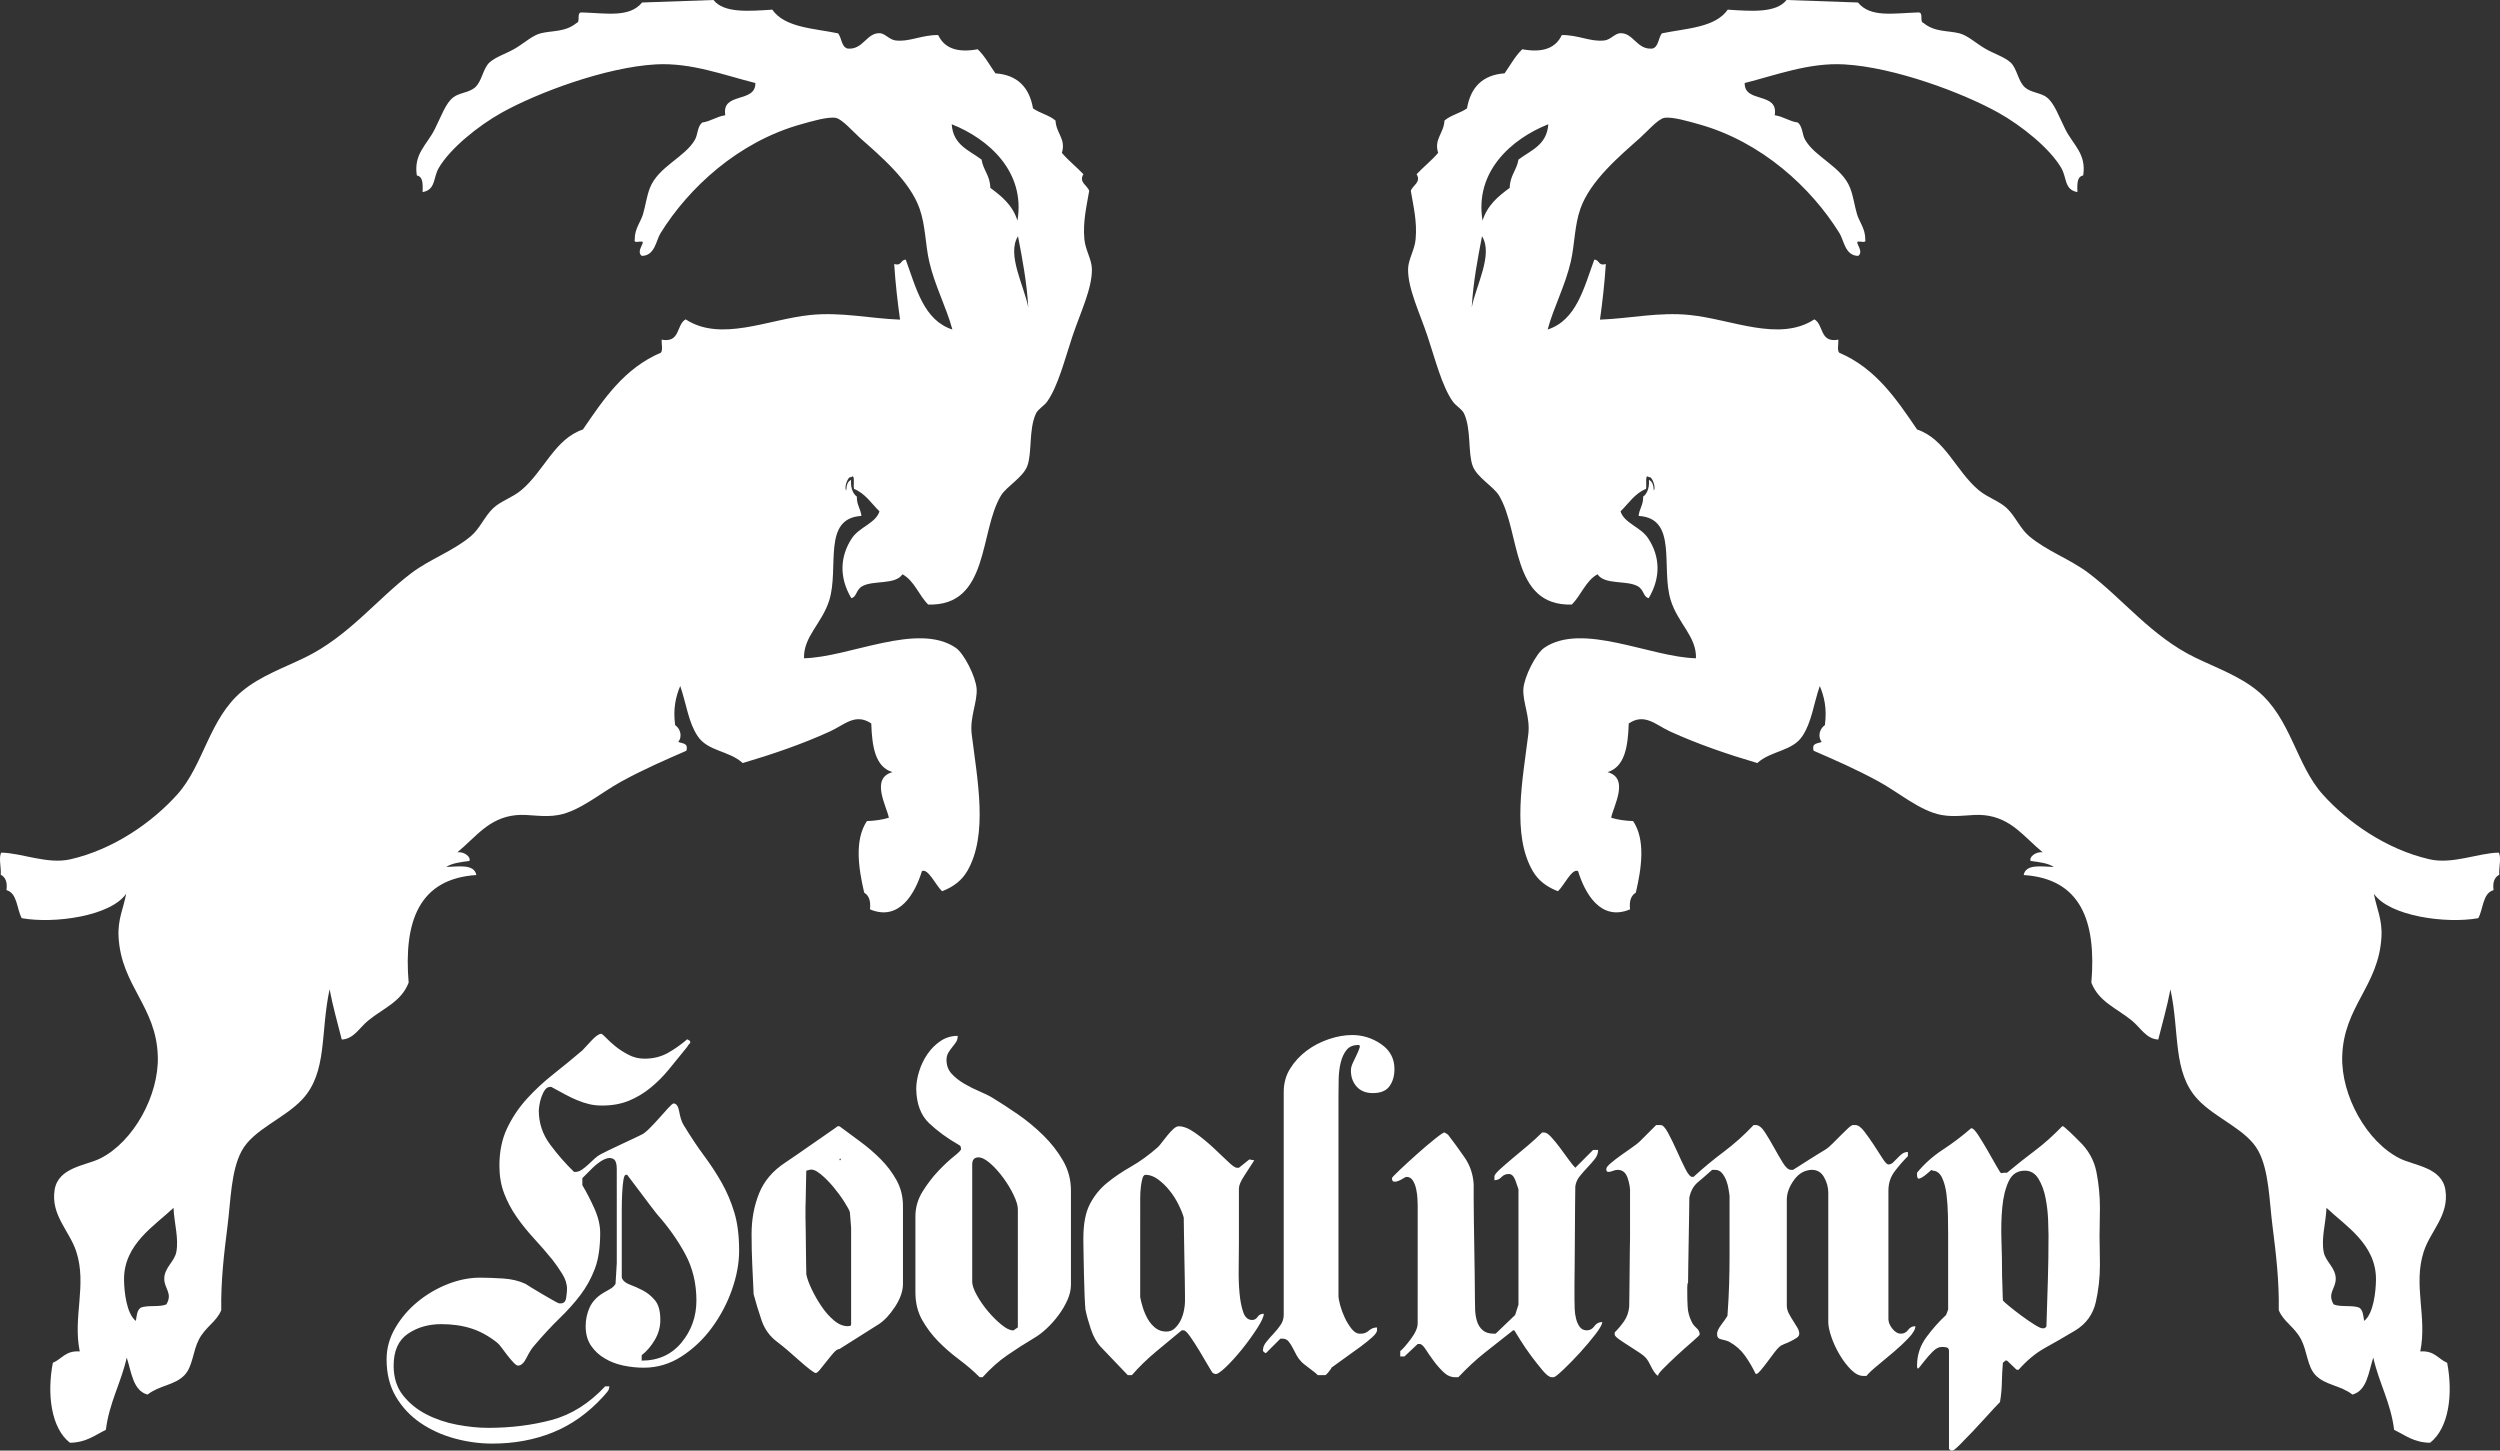
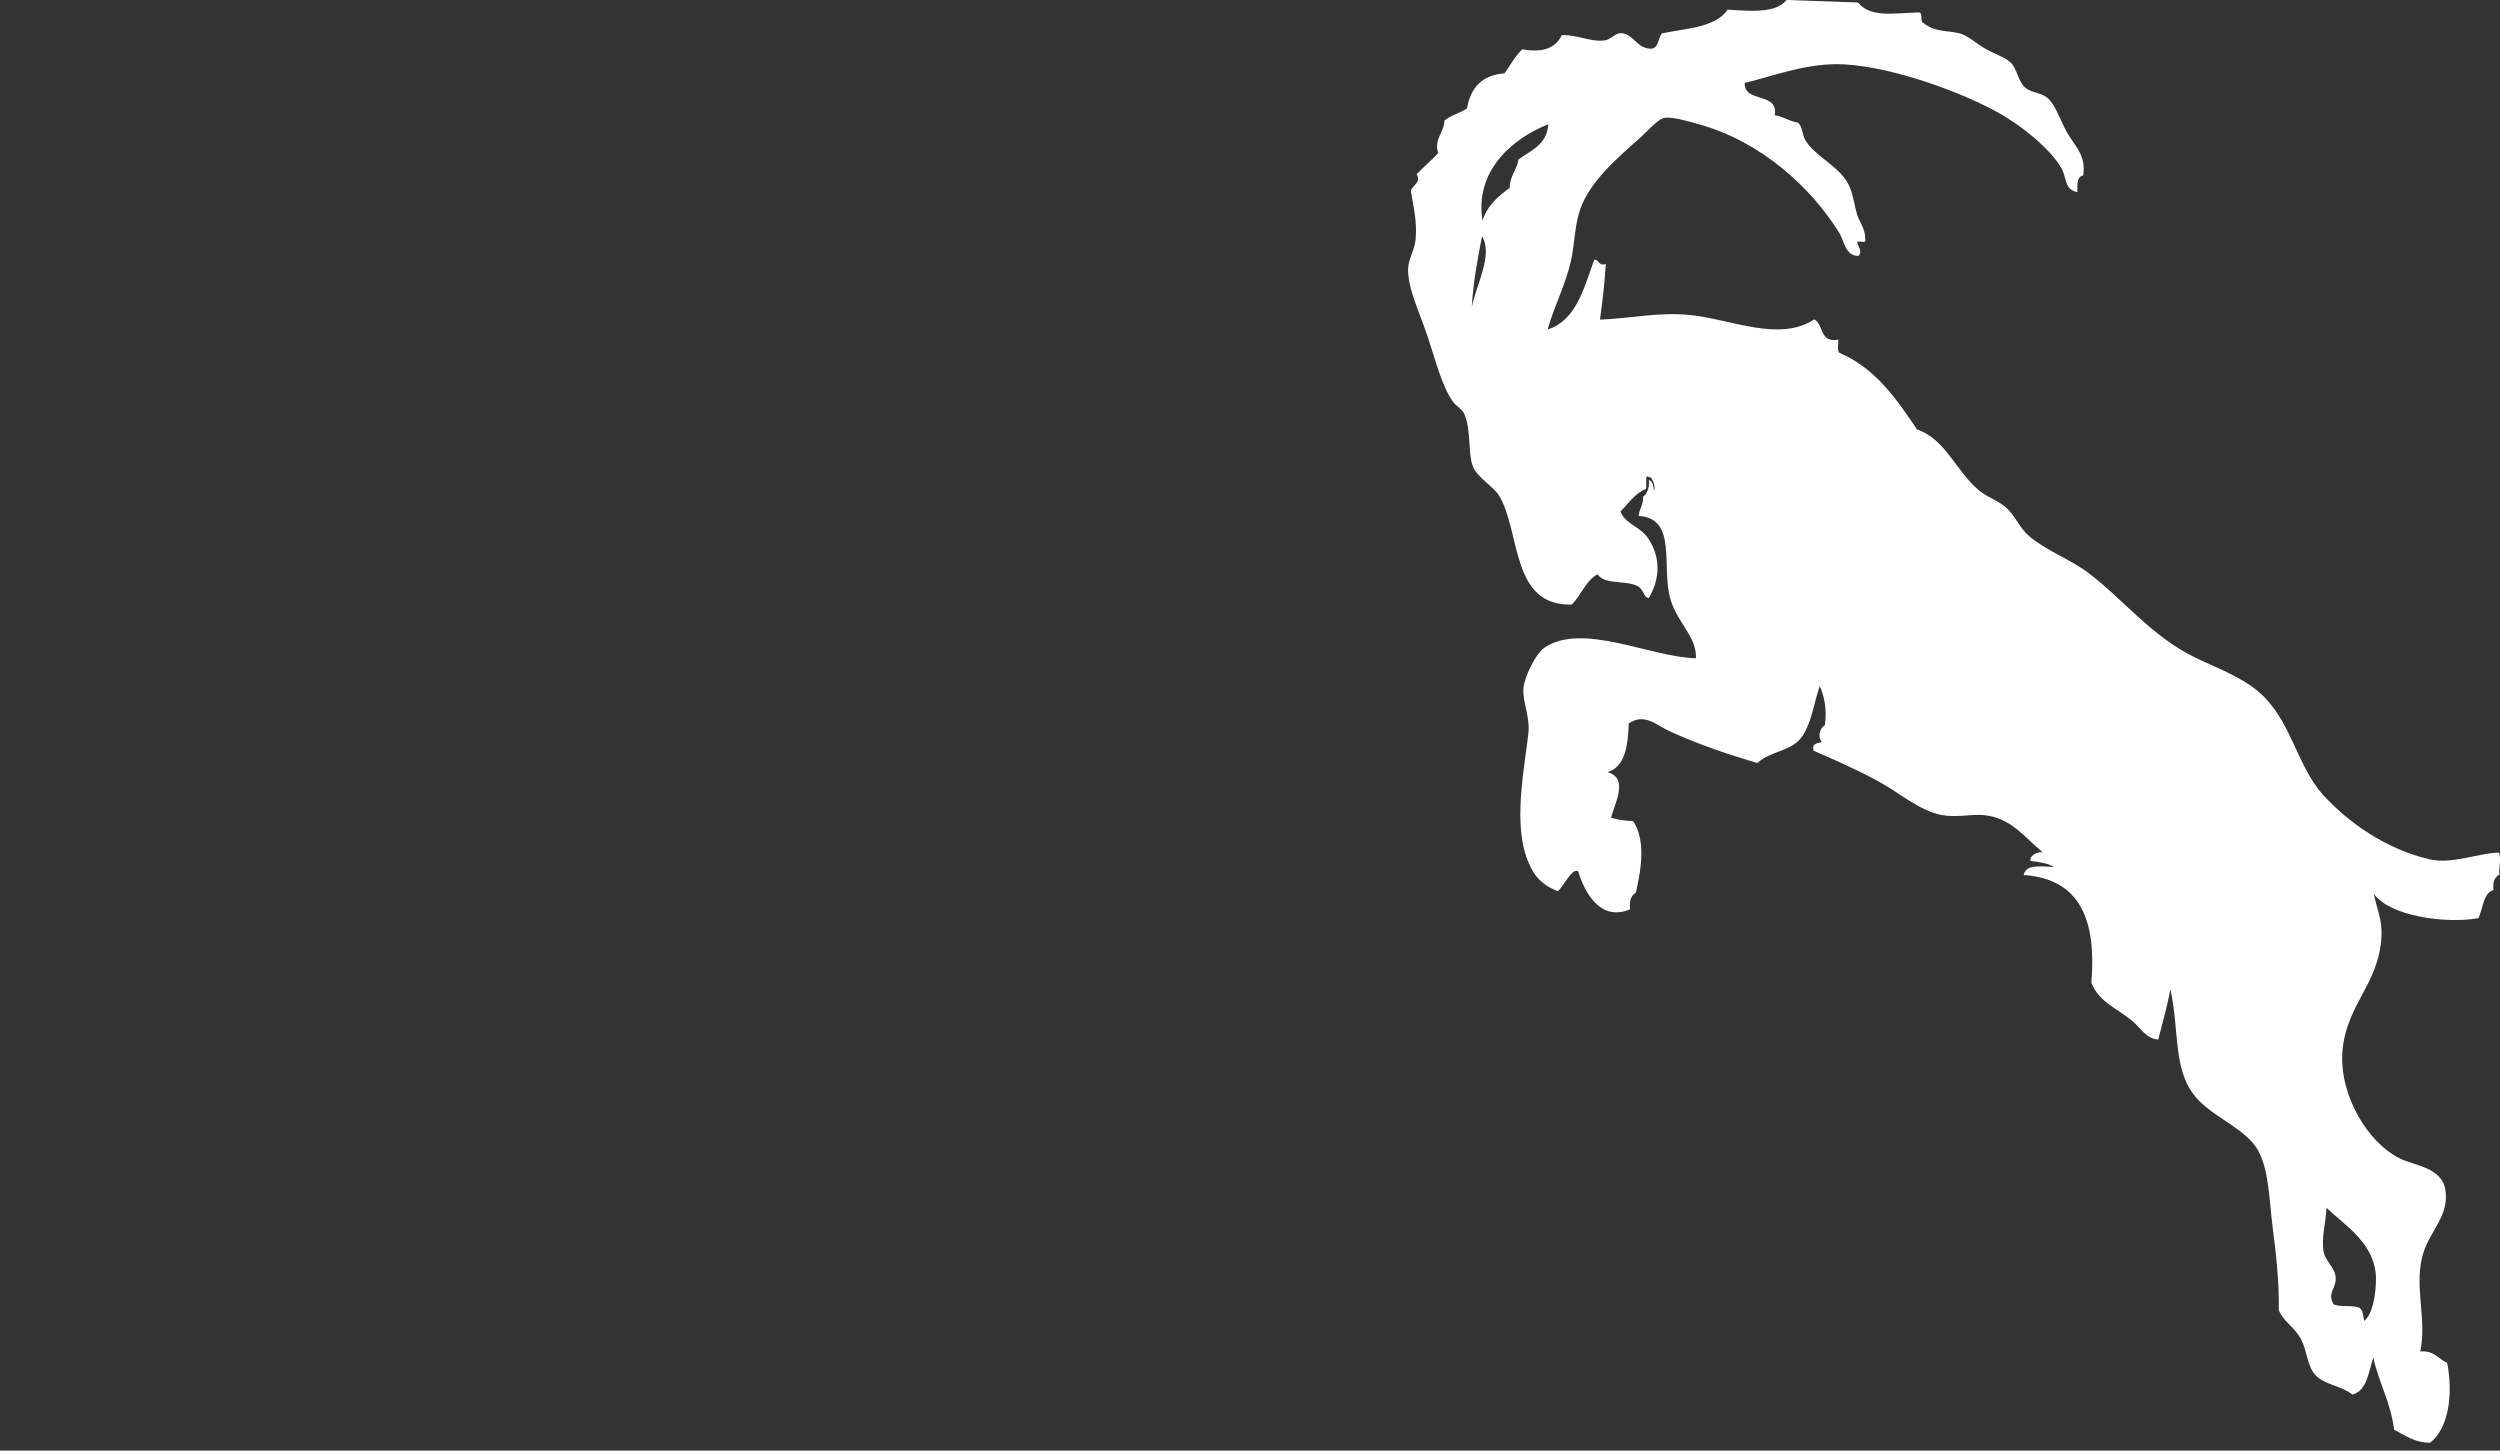
<svg xmlns="http://www.w3.org/2000/svg" id="Ebene_1" width="604.896" height="350.989" viewBox="0 0 604.896 350.989">
  <rect x="0" y="0" width="604.896" height="350.989" fill="#333333" stroke="none" />
-   <path d="M486.173,316.066c.902.739,1.871,1.493,2.906,2.257,1.042.772,2.06,1.474,3.062,2.109,1.011.639,1.671.957,2.011.957l.502-.006c.337-.197.497-.363.497-.5.138-4.149.255-7.912.353-11.293.104-3.379.152-6.974.152-10.787.003-.734-.033-1.958-.098-3.662-.067-1.704-.266-3.446-.606-5.222-.334-1.771-.902-3.319-1.704-4.663-.8-1.335-1.907-2.006-3.307-2.006-1.808,0-3.119.849-3.919,2.557-.8,1.703-1.322,3.82-1.555,6.327-.236,2.504-.3,5.2-.199,8.077.101,2.88.149,5.518.149,7.928v.697c0,.206.019.589.047,1.156.034.572.056,1.159.053,1.76.003.602.015,1.186.048,1.756.034.564.051.956.051,1.154.137.199.651.668,1.557,1.404M467.661,327.006c-.739.735-1.393,1.473-1.962,2.206-.568.738-1.017,1.303-1.356,1.71-.329.395-.5.235-.5-.506,0-2.54.752-4.831,2.26-6.875,1.504-2.035,3.096-3.828,4.767-5.364l.499-1.311.003-18.063c0-1.401-.02-2.993-.053-4.762-.037-1.777-.149-3.466-.349-5.072-.202-1.607-.566-2.956-1.1-4.066-.541-1.099-1.305-1.653-2.31-1.653,0-.27-.185-.235-.554.101-.37.332-.791.684-1.254,1.056-.471.366-.904.617-1.308.748-.393.135-.601-.167-.601-.9v-.508c1.741-2.133,3.818-3.987,6.224-5.565,2.405-1.572,4.679-3.295,6.826-5.166l.196-.004c.332,0,.869.568,1.61,1.709.735,1.136,1.487,2.375,2.254,3.712.765,1.336,1.47,2.578,2.113,3.712.626,1.136,1.017,1.708,1.148,1.708.132,0,.25-.019.357-.049.1-.033.211-.053.348-.057l.699.004c2.408-2.002,4.668-3.795,6.776-5.368,2.109-1.573,4.298-3.529,6.574-5.872l.2.004c.07,0,.252.128.553.402.303.263.657.581,1.055.949.401.372.801.754,1.204,1.155.399.402.733.739,1.003,1.006,2.273,2.138,3.696,4.645,4.264,7.527.57,2.879.847,5.787.847,8.724,0,1.14-.01,2.28-.045,3.417-.033,1.135-.05,2.275-.05,3.411,0,1.005.017,2.09.05,3.261.035,1.176.045,2.395.045,3.66.003,3.081-.331,6.094-.996,9.037-.674,2.939-2.31,5.218-4.918,6.824-2.681,1.603-5.135,3.026-7.378,4.258-2.242,1.244-4.367,2.998-6.372,5.272l-.505.003-2.304-2.209h-.5c0,.135-.171.3-.505.502-.138,1.603-.219,3.209-.25,4.814-.03,1.609-.186,3.181-.452,4.719-.803.8-1.788,1.855-2.958,3.164-1.174,1.302-2.359,2.591-3.563,3.862-1.201,1.264-2.276,2.372-3.217,3.313-.932.931-1.536,1.403-1.802,1.403h-.297c-.34-.199-.503-.37-.503-.499v-23.586c0-.53-.225-.836-.656-.901-.436-.07-.787-.107-1.053-.101-.738,0-1.469.365-2.204,1.104M392.996,319.626c.666-.969,1.069-2.117,1.202-3.459,0-.605.014-1.709.047-3.306.036-1.614.054-3.315.054-5.123,0-1.809.011-3.514.05-5.122.033-1.606.053-2.704.053-3.31v-10.736c.065-.936-.115-2.091-.555-3.466-.437-1.371-1.252-2.054-2.455-2.054-.34.004-.706.086-1.108.245-.399.172-.771.259-1.105.254-.334.005-.501-.164-.504-.499v-.299c.003-.27.352-.703,1.054-1.309.707-.594,1.524-1.236,2.463-1.904.933-.667,1.842-1.306,2.708-1.909.869-.604,1.471-1.07,1.807-1.403l4.017-4.016h1.001c.535-.064,1.152.557,1.856,1.861.7,1.301,1.408,2.737,2.109,4.308.699,1.577,1.387,3.03,2.058,4.367.666,1.342,1.238,2.012,1.704,2.012h.301c2.34-2.144,4.781-4.172,7.324-6.074,2.546-1.906,4.957-4.064,7.225-6.474h.505c.736.004,1.472.572,2.207,1.708.736,1.14,1.474,2.372,2.209,3.711.736,1.341,1.46,2.577,2.158,3.713.697,1.139,1.354,1.708,1.952,1.708l.507.004c.332-.201.869-.537,1.604-1.009.735-.463,1.524-.967,2.357-1.506.837-.528,1.637-1.03,2.41-1.504.771-.463,1.321-.803,1.653-1.005.406-.261.921-.719,1.555-1.354.637-.634,1.288-1.287,1.959-1.958.67-.669,1.269-1.255,1.808-1.756.533-.496.935-.752,1.204-.752l.497.004c.673-.004,1.395.504,2.161,1.507.77,1,1.539,2.09,2.311,3.259.766,1.171,1.471,2.256,2.105,3.261.631,1.001,1.12,1.508,1.456,1.51.397-.002.767-.158,1.098-.454.337-.305.686-.654,1.062-1.056.367-.405.746-.754,1.15-1.059.401-.299.87-.447,1.404-.447l.002.999c-1.201,1.21-2.29,2.466-3.261,3.768-.968,1.306-1.455,2.825-1.455,4.565v31.11c0,.738.318,1.509.953,2.312.636.8,1.322,1.202,2.057,1.204.733-.002,1.323-.302,1.757-.906.43-.601,1.017-.904,1.758-.904-.003.735-.523,1.656-1.559,2.757-1.038,1.108-2.242,2.246-3.615,3.418-1.37,1.168-2.706,2.289-4.015,3.358-1.301,1.066-2.189,1.912-2.655,2.507h-.704c-1.005,0-2.005-.503-3.01-1.502-1.005-1.008-1.925-2.209-2.756-3.615-.836-1.402-1.513-2.841-2.01-4.31-.502-1.479-.755-2.678-.752-3.618v-31.313c0-1.268-.337-2.507-1.008-3.707-.665-1.208-1.667-1.808-3.006-1.808-1.738.068-3.178.905-4.317,2.51-1.138,1.603-1.704,3.172-1.704,4.715v25.589c0,.668.163,1.322.502,1.962.336.632.685,1.235,1.052,1.8.368.569.699,1.108,1.002,1.608.304.499.452.991.455,1.457,0,.402-.202.733-.606,1.002-.402.267-.873.539-1.406.803-.531.27-1.067.499-1.603.701-.536.202-.937.433-1.207.705-.264.199-.666.652-1.201,1.356-.537.699-1.093,1.437-1.654,2.209-.57.763-1.103,1.455-1.612,2.055-.502.598-.849.898-1.05.898l-.199.009c-.743-1.547-1.591-3.001-2.559-4.371-.969-1.37-2.224-2.49-3.765-3.363-.53-.266-1.171-.463-1.9-.603-.745-.132-1.109-.531-1.109-1.201-.064-.602.264-1.385,1.005-2.359.733-.972,1.237-1.692,1.499-2.161.205-2.874.337-5.433.404-7.674.068-2.242.101-4.532.101-6.875v-14.548c-.064-.403-.151-.936-.253-1.608-.095-.668-.283-1.351-.547-2.059-.269-.704-.623-1.301-1.058-1.803-.435-.503-.989-.754-1.645-.754h-.71c-1.274,1.139-2.421,2.14-3.464,3.008-1.041.871-1.723,2.108-2.055,3.719-.003.733-.022,2.085-.05,4.063-.038,1.97-.072,4.047-.104,6.222-.032,2.171-.066,4.247-.101,6.22-.031,1.974-.052,3.332-.049,4.067-.132.131-.2.532-.197,1.203l.002,1.303c-.002,1.136.028,2.276.098,3.413.061,1.14.365,2.274.903,3.408.268.609.663,1.142,1.203,1.608.536.472.799,1.008.802,1.607,0,.134-.603.717-1.806,1.759-1.202,1.033-2.478,2.173-3.814,3.408-1.34,1.244-2.494,2.358-3.464,3.36-.966,1.008-1.216,1.505-.751,1.505-.264,0-.549-.183-.851-.55-.302-.368-.573-.764-.8-1.199-.239-.441-.458-.857-.657-1.258-.201-.404-.333-.637-.402-.704-.331-.604-.953-1.207-1.857-1.805-.9-.603-1.806-1.184-2.707-1.761-.901-.558-1.707-1.102-2.411-1.602-.702-.503-1.05-.884-1.052-1.153l.002-.5c.868-.871,1.642-1.789,2.308-2.765M339.809,328.207h-1.008l.003-1.303c.602-.466,1.454-1.439,2.556-2.914,1.104-1.468,1.663-2.742,1.657-3.808l.006-28.6c-.006-.269-.022-.767-.058-1.506-.029-.735-.131-1.506-.301-2.313-.161-.803-.432-1.505-.8-2.106-.363-.601-.885-.902-1.557-.902-.131,0-.386.115-.749.352-.371.233-.754.437-1.154.601-.402.173-.768.24-1.105.199-.337-.029-.506-.317-.504-.851,0-.128.636-.801,1.905-2.006,1.27-1.201,2.677-2.488,4.222-3.868,1.54-1.367,2.97-2.587,4.313-3.657,1.337-1.074,2.109-1.575,2.301-1.509l.808.507c1.337,1.738,2.675,3.574,4.017,5.516,1.335,1.939,2.071,4.115,2.204,6.523v3.713c0,1.541.014,3.365.055,5.47.032,2.109.065,4.265.097,6.47.035,2.21.064,4.369.099,6.47.036,2.113.051,3.935.051,5.477,0,.802.014,1.699.049,2.707.038,1.005.185,1.937.452,2.807.267.87.719,1.594,1.355,2.156.633.569,1.522.859,2.658.859h.504l4.713-4.517.804-2.51.002-27.901c-.068-.266-.302-.951-.704-2.055-.401-1.107-.938-1.652-1.606-1.652-.734,0-1.338.246-1.8.751-.471.501-1.043.75-1.707.75v-1c.063-.339.514-.885,1.354-1.658.835-.764,1.84-1.636,3.008-2.612,1.171-.967,2.408-2.005,3.712-3.108,1.305-1.102,2.458-2.158,3.465-3.163h.501c.465,0,1.038.373,1.701,1.106.672.735,1.365,1.571,2.065,2.512.702.938,1.384,1.87,2.051,2.799.671.944,1.238,1.644,1.71,2.119l4.312-4.32,1.207-.003c0,.809-.267,1.54-.8,2.208-.544.674-1.128,1.341-1.761,2.01-.633.671-1.249,1.37-1.854,2.11-.606.737-.971,1.568-1.104,2.505,0,.873-.021,2.428-.055,4.668-.031,2.242-.05,4.639-.047,7.175-.003,2.475-.019,4.831-.051,7.078-.032,2.237-.048,3.793-.048,4.661v3.814c0,.673.016,1.423.054,2.26.026.839.144,1.638.349,2.414.194.768.499,1.414.902,1.956.4.53.967.803,1.706.8.732,0,1.334-.334,1.806-1.005.469-.668,1.105-1.005,1.904-1.005,0,.533-.547,1.524-1.655,2.965-1.099,1.439-2.359,2.924-3.761,4.465-1.409,1.539-2.744,2.906-4.017,4.113-1.272,1.201-2.042,1.804-2.308,1.804h-.501c-.537,0-1.255-.538-2.157-1.602-.9-1.072-1.841-2.263-2.813-3.565-.965-1.308-1.836-2.574-2.606-3.815-.77-1.235-1.252-2.016-1.452-2.355h-.302c-2.545,2.004-4.855,3.829-6.927,5.465-2.069,1.648-4.184,3.602-6.32,5.872l-.803.003c-1.004-.003-1.944-.415-2.814-1.254-.871-.842-1.669-1.76-2.402-2.762-.742-1.002-1.374-1.923-1.909-2.76-.54-.831-1.003-1.252-1.409-1.255l-.501.003-3.208,3.007ZM306.294,327.407c-.138,0-.373-.172-.707-.503l.001-.202c-.001-.668.263-1.336.806-2.007.532-.668,1.116-1.336,1.751-2.004.634-.674,1.204-1.373,1.708-2.111.498-.732.751-1.535.754-2.406v-53.992c0-2.069.514-3.949,1.555-5.622,1.036-1.669,2.356-3.104,3.962-4.313,1.608-1.2,3.395-2.138,5.369-2.81,1.966-.664,3.862-1.004,5.675-1.004,2.536.003,4.879.736,7.021,2.208,2.135,1.477,3.209,3.48,3.209,6.023,0,1.672-.4,3.06-1.206,4.16-.797,1.109-2.139,1.659-4.009,1.659-1.677,0-2.983-.514-3.917-1.557-.94-1.031-1.406-2.357-1.4-3.958,0-.536.161-1.156.498-1.864.337-.701.652-1.366.954-2.005.301-.63.516-1.171.651-1.6.132-.44.032-.651-.296-.655-1.276,0-2.224.405-2.866,1.204-.635.801-1.1,1.804-1.402,3.01-.302,1.207-.469,2.548-.501,4.013-.039,1.473-.048,2.848-.048,4.114v48.473c0,.398.132,1.105.396,2.108.268,1.001.637,2.006,1.103,3.009.469,1.008,1.022,1.906,1.655,2.714.639.8,1.291,1.202,1.959,1.202l.404.002c.666-.002,1.288-.252,1.852-.758.57-.502,1.225-.749,1.959-.749v.702c-.003.401-.382.955-1.151,1.653-.776.702-1.729,1.472-2.861,2.31-1.141.84-2.344,1.705-3.616,2.606-1.271.903-2.403,1.724-3.409,2.465,0,.134-.22.463-.651,1.002-.44.533-.719.8-.854.8h-1.81c-.2-.267-.87-.818-2.006-1.654-1.134-.837-1.802-1.387-2.006-1.656-.402-.401-.769-.907-1.102-1.505-.34-.603-.654-1.201-.953-1.808-.302-.6-.638-1.117-1.006-1.557-.367-.433-.852-.652-1.452-.652h-.503l-3.51,3.515ZM276.53,316.417c.304.974.706,1.891,1.203,2.76.508.87,1.125,1.586,1.859,2.158.738.573,1.607.85,2.607.85.809,0,1.491-.263,2.06-.796.567-.537,1.036-1.174,1.407-1.91.366-.735.635-1.546.802-2.408.168-.873.253-1.606.247-2.21v-1.503c.006-.67-.015-1.89-.045-3.662-.037-1.775-.07-3.652-.105-5.623-.035-1.969-.063-3.862-.095-5.673-.035-1.801-.053-3.075-.053-3.809-.268-.936-.702-2.007-1.305-3.211-.602-1.207-1.32-2.329-2.156-3.359-.837-1.042-1.757-1.927-2.761-2.664s-2.007-1.102-3.01-1.102c-.334,0-.587.291-.752.852-.169.566-.302,1.278-.399,2.107-.103.84-.154,1.774-.152,2.808,0,1.04-.002,2.026,0,2.963l-.002,3.211v17.666c.135.731.353,1.586.65,2.555M262.431,313.609c-.065-1.575-.116-3.231-.151-4.968-.032-1.743-.065-3.38-.099-4.917-.035-1.539-.05-2.576-.05-3.113l-.001-1.001c.001-3.479.519-6.224,1.557-8.23,1.037-2.009,2.407-3.718,4.113-5.122,1.708-1.402,3.647-2.72,5.821-3.962,2.174-1.231,4.368-2.827,6.574-4.767.266-.263.601-.666,1.001-1.205.403-.534.838-1.085,1.309-1.653.463-.57.935-1.072,1.402-1.507.471-.437.905-.649,1.304-.653,1.14,0,2.441.521,3.916,1.56,1.467,1.033,2.89,2.193,4.266,3.458,1.369,1.271,2.591,2.421,3.663,3.463,1.069,1.037,1.803,1.56,2.208,1.555l.501.005,2.512-2.013,1.202.204c-.806,1.273-1.619,2.542-2.46,3.809-.833,1.277-1.256,2.279-1.254,3.012v13.244c.003,1.877-.012,3.901-.052,6.076-.033,2.174.031,4.182.201,6.023.168,1.836.472,3.375.91,4.616.43,1.233,1.151,1.856,2.156,1.856.529,0,.965-.253,1.302-.753.334-.505.837-.752,1.505-.752.003.668-.534,1.842-1.604,3.515-1.073,1.661-2.293,3.359-3.66,5.063-1.379,1.704-2.713,3.178-4.02,4.419-1.304,1.235-2.157,1.751-2.556,1.549l-.502-.199c-.137-.126-.521-.752-1.157-1.85-.638-1.104-1.337-2.29-2.107-3.567-.772-1.27-1.507-2.407-2.211-3.412-.702-1.001-1.217-1.504-1.553-1.504h-.5c-1.875,1.536-3.934,3.242-6.174,5.118-2.243,1.875-4.2,3.778-5.87,5.715l-1.002.003-6.524-6.828c-1.002-1.063-1.808-2.504-2.41-4.314-.6-1.802-1.037-3.371-1.304-4.713-.068-.601-.134-1.686-.202-3.26M235.235,281.744v28.402c0,.8.37,1.874,1.105,3.212.737,1.339,1.625,2.618,2.66,3.859,1.039,1.244,2.124,2.33,3.263,3.264,1.136.938,2.072,1.407,2.809,1.407h.202c.133-.132.464-.368,1-.702l.006-28.602c-.003-.869-.34-2.009-1.009-3.408-.668-1.41-1.504-2.8-2.507-4.173-1.003-1.366-2.058-2.54-3.159-3.51-1.106-.962-2.059-1.454-2.863-1.457-1.004.003-1.505.573-1.507,1.708M232.024,277.031c-2.807-1.608-5.217-3.366-7.225-5.274-2.004-1.906-3.045-4.666-3.109-8.275.003-1.34.234-2.761.703-4.263.467-1.509,1.136-2.897,2.006-4.169.869-1.266,1.923-2.323,3.159-3.162,1.239-.835,2.626-1.252,4.165-1.252.004.602-.132,1.103-.4,1.505-.269.402-.571.804-.903,1.206-.334.401-.652.851-.954,1.349-.3.501-.451,1.091-.454,1.756.003,1.339.422,2.465,1.26,3.369.833.9,1.856,1.702,3.059,2.408,1.203.697,2.441,1.318,3.712,1.856,1.272.533,2.342,1.066,3.214,1.606,1.87,1.135,3.894,2.461,6.069,3.957,2.173,1.505,4.214,3.201,6.123,5.073,1.906,1.874,3.492,3.915,4.767,6.127,1.268,2.202,1.906,4.607,1.906,7.219v22.78c0,1.206-.286,2.442-.852,3.713-.57,1.267-1.293,2.497-2.161,3.664-.867,1.168-1.821,2.244-2.858,3.209-1.039.968-2.025,1.727-2.964,2.26-2.34,1.412-4.53,2.807-6.569,4.213-2.044,1.409-4.031,3.178-5.972,5.322h-.703c-1.473-1.47-3.126-2.893-4.967-4.266-1.841-1.375-3.528-2.841-5.072-4.418-1.536-1.569-2.84-3.31-3.911-5.213-1.068-1.906-1.604-4.13-1.604-6.678v-18.367c0-2.136.587-4.145,1.758-6.02,1.169-1.868,2.439-3.525,3.811-4.965,1.37-1.436,2.626-2.614,3.762-3.512,1.139-.898,1.71-1.49,1.708-1.759.002-.534-.168-.871-.504-.999M203.327,280.341c-.136,0-.202.067-.202.202,0,.132.031.2.099.2.135,0,.201-.071.202-.204l-.001-.102c.004-.065-.032-.096-.098-.096M196.401,311.951c.669,1.407,1.454,2.779,2.361,4.115.901,1.339,1.904,2.476,3.01,3.413,1.104.935,2.222,1.404,3.359,1.404.134,0,.302-.017.504-.053.2-.031.301-.183.3-.449v-23.283c.001-.264-.052-.904-.149-1.907-.1-1.003-.151-1.638-.151-1.902-.135-.468-.59-1.309-1.358-2.51-.768-1.206-1.653-2.409-2.656-3.616-1.004-1.201-2.043-2.239-3.111-3.11-1.072-.869-1.943-1.204-2.611-1.003l-.804.203c0,.397-.014,1.013-.05,1.851-.031.839-.048,1.727-.048,2.659,0,.939-.017,1.807-.05,2.612-.033.803-.049,1.372-.049,1.706l-.001,2.51c.001.536.017,1.473.05,2.811.033,1.336.051,2.742.05,4.211,0,1.406.016,2.768.051,4.065.033,1.306.05,2.193.05,2.662.2,1.001.634,2.21,1.303,3.611M182.002,305.581c-.101-2.107-.15-4.433-.15-6.973-.005-3.547.602-6.827,1.807-9.838,1.2-3.013,3.342-5.52,6.422-7.528.398-.263,1.285-.87,2.658-1.806,1.368-.934,2.793-1.92,4.263-2.96,1.471-1.038,2.796-1.953,3.966-2.755,1.171-.804,1.719-1.206,1.656-1.206l.501-.004c1.541,1.143,3.194,2.363,4.964,3.666,1.773,1.3,3.432,2.728,4.971,4.264,1.539,1.537,2.827,3.245,3.866,5.116,1.034,1.875,1.554,3.952,1.556,6.224v18.869c-.002,1.737-.641,3.575-1.908,5.517-1.272,1.94-2.577,3.344-3.914,4.214l-9.536,6.023c-.399,0-.872.298-1.407.904-.533.601-1.085,1.266-1.651,2.004-.57.734-1.104,1.408-1.606,2.005-.502.601-.855.904-1.057.904-.196,0-.65-.264-1.355-.803-.698-.533-1.503-1.201-2.407-2.004-.902-.806-1.856-1.643-2.858-2.51-1.006-.87-1.907-1.605-2.71-2.209-1.808-1.339-3.079-3.094-3.814-5.263-.736-2.175-1.372-4.269-1.909-6.278-.135-2.943-.249-5.47-.348-7.573M164.893,324.85c2.406-2.915,3.611-6.308,3.61-10.188.001-4.146-.904-7.893-2.712-11.242-1.803-3.344-4.077-6.551-6.819-9.632-.337-.402-.906-1.14-1.706-2.206-.804-1.072-1.608-2.142-2.41-3.214-.803-1.071-1.84-2.438-3.111-4.113h-.3c-.27-.005-.468.417-.603,1.255-.136.837-.234,1.889-.299,3.16-.07,1.272-.102,2.643-.103,4.112.001,1.478.001,2.88.001,4.215v12.141c.265.742.903,1.294,1.906,1.663,1.002.37,2.059.834,3.162,1.403,1.105.57,2.092,1.37,2.963,2.409.868,1.035,1.302,2.623,1.301,4.766,0,1.67-.436,3.264-1.303,4.763-.871,1.504-1.943,2.762-3.21,3.767v1.303c4.014,0,7.224-1.46,9.633-4.362M95.649,321.287c1.405-2.411,3.212-4.521,5.416-6.323,2.209-1.813,4.635-3.229,7.277-4.267,2.644-1.036,5.234-1.554,7.778-1.554,1.607,0,3.462.066,5.571.198,2.104.136,3.929.573,5.468,1.309.201.134.702.449,1.504.945.804.504,1.673,1.025,2.61,1.559.939.538,1.808,1.042,2.609,1.508.803.469,1.303.704,1.505.704l.303-.005c.735.005,1.169-.451,1.303-1.349.135-.907.201-1.625.201-2.159,0-1.209-.4-2.445-1.206-3.714-.803-1.273-1.57-2.374-2.306-3.312-1.473-1.811-2.978-3.547-4.517-5.217-1.539-1.676-2.929-3.392-4.163-5.171-1.239-1.771-2.241-3.66-3.01-5.669-.772-2.005-1.155-4.249-1.155-6.725,0-3.409.618-6.423,1.855-9.033,1.239-2.604,2.827-4.983,4.768-7.125,1.94-2.138,4.098-4.143,6.474-6.016,2.37-1.873,4.698-3.782,6.973-5.722.404-.403,1.103-1.154,2.106-2.258,1.004-1.108,1.806-1.689,2.41-1.759.204,0,.602.324,1.205.957.603.632,1.354,1.319,2.258,2.059.901.735,1.956,1.416,3.16,2.049,1.203.642,2.508.956,3.915.956,2.074,0,3.928-.453,5.57-1.352,1.635-.909,3.225-2.024,4.767-3.36-.067,0,.033.067.298.201.267.13.402.23.402.296l.001.503c-.133,0-.302.165-.5.504-.203.335-.37.567-.504.701-1.404,1.741-2.794,3.448-4.166,5.12-1.37,1.67-2.857,3.16-4.463,4.462-1.606,1.304-3.348,2.343-5.22,3.111-1.872.764-4.014,1.158-6.42,1.153-1.205.005-2.276-.114-3.215-.351-.936-.232-1.855-.529-2.757-.903-.905-.362-1.857-.815-2.862-1.354-1.001-.533-2.173-1.167-3.512-1.904l-.197-.006c-.538.006-.971.242-1.305.706-.338.469-.621,1.039-.857,1.706-.234.671-.4,1.325-.499,1.958-.103.641-.151,1.088-.151,1.354,0,3.014.903,5.737,2.709,8.183,1.807,2.439,3.743,4.66,5.82,6.668h.302c.534.005,1.067-.181,1.605-.544.534-.373,1.053-.79,1.556-1.256.502-.474,1.004-.939,1.504-1.408.501-.47,1.019-.837,1.556-1.105.268-.135.87-.436,1.808-.904.934-.466,1.955-.954,3.058-1.451,1.103-.502,2.142-.993,3.111-1.458.971-.468,1.591-.771,1.86-.9.466-.202,1.105-.708,1.905-1.511.803-.802,1.605-1.657,2.408-2.561.803-.898,1.521-1.698,2.155-2.402.639-.705,1.058-1.056,1.255-1.061.671.005,1.122.657,1.358,1.958.232,1.31.552,2.333.952,3.065,1.742,2.874,3.425,5.419,5.067,7.624,1.639,2.209,3.075,4.418,4.318,6.623,1.236,2.212,2.24,4.583,3.009,7.128.767,2.544,1.155,5.619,1.153,9.23.002,3.014-.588,6.176-1.753,9.491-1.172,3.306-2.795,6.365-4.87,9.177-2.073,2.808-4.514,5.12-7.324,6.923-2.811,1.816-5.856,2.715-9.134,2.715-1.605,0-3.23-.172-4.866-.506-1.64-.331-3.147-.904-4.516-1.707-1.374-.8-2.495-1.838-3.364-3.108-.867-1.268-1.304-2.843-1.304-4.718,0-1.606.318-3.111.953-4.52.637-1.399,1.72-2.57,3.263-3.508.533-.331,1.088-.651,1.656-.95.568-.302,1.02-.719,1.355-1.261,0-.396.051-1.233.151-2.505.1-1.273.15-2.112.15-2.509l-.002-22.781c0-1.205-.217-1.972-.65-2.31-.436-.33-.955-.432-1.557-.301-.602.134-1.238.437-1.905.906-.67.467-1.24.933-1.705,1.403l-2.511,2.509v1.706c.935,1.541,1.889,3.379,2.861,5.516.969,2.145,1.455,4.151,1.455,6.026,0,3.542-.436,6.458-1.305,8.729-.868,2.277-2.026,4.365-3.463,6.277-1.438,1.905-3.128,3.791-5.07,5.667-1.936,1.875-4.013,4.116-6.218,6.72-.536.607-1.122,1.541-1.756,2.813-.637,1.271-1.321,1.906-2.058,1.903-.268.003-.637-.25-1.106-.746-.465-.5-.952-1.072-1.453-1.704-.503-.643-.973-1.255-1.405-1.862-.435-.597-.787-.996-1.054-1.207-2.005-1.599-4.099-2.759-6.27-3.461-2.178-.699-4.604-1.052-7.278-1.052-3.145,0-5.853.789-8.127,2.355-2.277,1.572-3.413,4.135-3.413,7.68-.002,2.877.751,5.267,2.258,7.178,1.505,1.906,3.391,3.45,5.669,4.615,2.275,1.168,4.749,2.004,7.428,2.51,2.674.499,5.184.755,7.527.755,5.484-.006,10.6-.643,15.353-1.907,4.749-1.277,9.064-3.986,12.944-8.132h1.003c0,.537-.184,1.002-.551,1.404-.367.404-.687.766-.953,1.105-3.614,3.942-7.661,6.822-12.142,8.63-4.486,1.808-9.368,2.711-14.652,2.708-3.077.003-6.139-.421-9.183-1.254-3.043-.837-5.788-2.095-8.227-3.764-2.444-1.673-4.417-3.782-5.923-6.32-1.505-2.543-2.257-5.554-2.257-9.033-.002-2.678.702-5.218,2.108-7.624" fill="#fff" />
  <path d="M574.889,309.645c-.031,2.755-.576,8.217-2.867,9.963-.204-1.232-.268-2.585-1.147-3.182-1.606-.734-4.713-.063-6.257-.849-1.566-2.757.584-3.737.533-6.266-.059-2.617-2.49-4.073-2.92-6.395-.62-3.293.494-6.814.686-10.665,4.511,4.313,12.042,8.759,11.972,17.394M356.097,74.374c.374-6.221,1.432-11.718,2.488-17.209,2.766,4.367-1.442,11.885-2.488,17.209M367.41,38.608c-.425,2.594-2.074,3.861-2.123,6.844-2.763,2.036-5.415,4.192-6.572,7.943-1.989-11.921,7.073-19.827,15.91-23.335-.337,5.069-4.25,6.302-7.215,8.548M449.536.604c-5.758-.199-11.515-.401-17.27-.604-2.506,3.177-8.401,2.721-14.229,2.335-3.021,4.363-9.978,4.506-15.926,5.732-.895,1.099-.762,3.302-2.322,3.688-3.749.328-4.541-3.818-7.732-3.725-1.297.038-2.311,1.556-3.833,1.754-3.297.426-6.311-1.349-10.331-1.307-1.421,3.046-4.42,4.386-9.555,3.44-1.728,1.619-2.887,3.852-4.288,5.826-5.318.378-8.209,3.36-9.102,8.485-1.649,1.162-3.945,1.635-5.447,2.95-.135,3.08-2.581,4.426-1.531,7.809-1.595,1.874-3.528,3.381-5.209,5.162,1.194,1.962-1.018,2.719-1.401,4.039.627,3.73,1.551,7.42,1.165,11.676-.233,2.612-1.767,4.849-1.825,7.166-.117,4.747,2.839,10.687,4.767,16.518,1.796,5.396,3.45,11.963,6.059,15.618.769,1.073,2.213,1.798,2.732,2.924,1.758,3.866.885,9.459,2.071,12.649,1.033,2.783,5.019,4.946,6.354,7.14,5.31,8.728,2.779,26.838,17.627,26.396,2.266-2.24,3.342-5.754,6.231-7.328,1.671,2.598,6.943,1.406,9.649,2.85,1.651.883,1.378,2.67,2.727,2.925,3.011-5.058,2.713-10.156-.126-14.465-1.814-2.757-5.776-3.639-6.691-6.525,1.951-1.923,3.442-4.344,6.165-5.44.227-.928-.375-3.826.735-2.806.638-.447,1.779,2.476,1.14,3.185-.051-1.172-.283-2.17-1.173-2.559.194,2.252-.715,3.611-1.393,4.038.058,2.026-.921,2.928-1.106,4.679,9.574.557,5.335,12.55,7.776,20.393,1.753,5.642,6.275,8.789,6.109,14.051-10.952-.225-27.47-8.824-36.693-2.542-2.059,1.401-4.853,7.035-5.063,9.884-.24,3.232,1.703,6.888,1.185,11.046-1.378,11.088-4.012,24.255,1.05,33.049,1.301,2.266,3.304,3.851,6.118,4.933,1.493-1.365,3.4-5.646,4.88-4.863,1.581,5.157,5.367,12.279,12.572,9.244-.247-2.099.287-3.38,1.397-4.035,1.383-5.932,2.395-12.744-.655-17.321-1.99-.069-3.768-.335-5.318-.813.608-2.934,4.484-9.561-.868-11.032,4.183-1.268,4.95-6.209,5.123-11.773,3.858-2.593,6.472.309,9.99,1.924,6.852,3.133,14.129,5.588,21.121,7.652,3.313-3.035,8.445-2.795,10.917-6.535,2.238-3.378,2.633-7.49,4.199-12.114,1.065,2.55,1.772,5.433,1.236,9.473-1.171.777-1.856,2.627-.77,4.058-.9.449-2.489.157-1.959,2.141,5.098,2.221,10.252,4.442,15.774,7.462,4.943,2.708,9.965,7.099,15.124,8.076,3.745.709,7.189-.278,10.373.049,6.579.679,9.628,5.261,14.15,8.984-1.634-.227-3.371,1.148-2.902,2.095,2.091.275,4.213.526,5.605,1.456-3.141-.112-6.776-.756-7.301,1.949,13.799.9,17.628,11.104,16.382,26.037,1.766,4.612,6.067,6.153,9.749,9.141,2.199,1.787,3.515,4.492,6.437,4.63,1.002-4.032,2.147-7.916,2.944-12.163,2.278,10.561.467,20.056,6.615,26.646,4.334,4.646,11.856,7.271,14.655,12.463,2.602,4.827,2.637,12.016,3.447,18.35.822,6.461,1.611,13.133,1.496,20.174,1.117,2.808,3.796,4,5.412,7.107,1.469,2.825,1.486,6.533,3.47,8.613,2.392,2.493,5.996,2.414,8.952,4.716,3.54-.983,3.877-5.407,5.033-8.947,1.37,6.115,4.225,10.844,5.044,17.475,2.648,1.274,4.741,3.068,8.695,3.127,4.594-3.557,5.591-11.888,4.136-19.35-2.177-.909-3.07-3.006-6.506-2.745,1.718-8.376-1.791-16.067.845-24.177,1.619-4.978,6.203-8.804,5.236-14.911-.866-5.501-7.569-5.866-11.049-7.619-8.032-4.026-14.197-15.238-13.918-24.691.353-12.151,8.837-16.997,9.496-28.908.239-4.269-1.215-6.976-1.833-10.441,3.748,5.44,17.43,7.318,25.262,5.915,1.232-2.264,1.046-6.046,3.694-6.79-.273-2.031.297-3.156,1.389-3.725-.149-1.685.556-4.162-.129-5.347-5.016.09-11.181,2.883-16.722,1.619-10.558-2.414-19.883-9.027-25.862-15.686-6.44-7.168-7.702-18.423-15.787-25.072-4.379-3.6-9.968-5.569-15.124-8.078-10.488-5.092-17.424-14.122-25.7-20.388-4.581-3.47-10.117-5.32-14.467-8.993-2.176-1.842-3.335-4.852-5.418-6.793-1.797-1.677-4.619-2.524-6.768-4.325-5.494-4.605-8.043-12.366-14.895-14.668-5.019-7.364-9.985-14.79-18.844-18.578-.539-.614-.157-2.082-.202-3.152-4.592.837-3.495-3.63-5.805-4.916-8.542,5.57-19.982-.016-30.145-1.055-7.51-.769-14.463.856-21.731,1.123.604-4.339,1.117-8.788,1.413-13.465-1.91.563-1.477-1.058-2.795-1.041-2.534,6.945-4.353,14.659-11.283,16.899,1.504-5.518,4.255-10.58,5.612-16.468.95-4.177.878-8.721,2.331-12.809,2.401-6.753,9.421-12.651,14.432-17.105,1.564-1.394,4.293-4.537,5.828-4.828,1.915-.36,6.091.9,8.436,1.554,15.161,4.235,27.167,15.349,33.973,26.342,1.107,1.775,1.339,5.444,4.529,5.499,1.58-1.106-1.155-3.607.123-3.453.595-.12,1.875.494,1.588-.573.038-2.506-1.448-4.232-1.99-6.044-.639-2.15-.861-4.275-1.664-6.346-1.993-5.171-8.516-7.45-10.909-11.702-.73-1.296-.556-3.114-1.74-4.148-2.161-.313-3.439-1.449-5.603-1.768.966-5.757-7.399-2.818-7.267-7.798,7.54-1.884,15.508-4.978,24.047-4.509,12.169.674,28.717,6.88,37.325,11.684,5.638,3.148,12.48,8.64,15.251,13.42,1.349,2.336.673,5.223,3.881,5.799-.095-2.482.051-3.756,1.401-4.039.811-5.231-2.431-7.367-4.325-11.157-1.626-3.26-2.636-6.26-4.447-7.699-1.451-1.157-3.812-1.146-5.263-2.386-1.76-1.505-1.935-4.627-3.557-6.097-1.496-1.354-4.067-2.124-6.173-3.362-2.167-1.271-4.216-3.177-6.161-3.671-2.839-.727-5.932-.234-8.711-2.507-1.039-.254.079-2.505-1.174-2.556-6.099.176-11.631,1.327-14.694-2.4" fill="#fff" />
-   <path d="M30.012,309.645c.023,2.755.572,8.217,2.862,9.963.2-1.232.271-2.585,1.147-3.182,1.607-.734,4.713-.063,6.259-.849,1.564-2.757-.588-3.737-.534-6.266.06-2.617,2.485-4.073,2.92-6.395.619-3.293-.495-6.814-.685-10.665-4.512,4.313-12.043,8.759-11.969,17.394M248.801,74.374c-.377-6.221-1.428-11.718-2.487-17.209-2.77,4.367,1.443,11.885,2.487,17.209M237.491,38.608c.42,2.594,2.071,3.861,2.123,6.844,2.758,2.036,5.409,4.192,6.568,7.943,1.988-11.921-7.072-19.827-15.906-23.335.333,5.069,4.246,6.302,7.215,8.548M155.359.604c5.759-.199,11.516-.401,17.271-.604,2.507,3.177,8.402,2.721,14.232,2.335,3.017,4.363,9.974,4.506,15.921,5.732.897,1.099.765,3.302,2.327,3.688,3.747.328,4.54-3.818,7.73-3.725,1.298.038,2.313,1.556,3.835,1.754,3.295.426,6.308-1.349,10.328-1.307,1.421,3.046,4.417,4.386,9.552,3.44,1.733,1.619,2.893,3.852,4.294,5.826,5.317.378,8.207,3.36,9.099,8.485,1.649,1.162,3.946,1.635,5.447,2.95.137,3.08,2.584,4.426,1.533,7.809,1.597,1.874,3.527,3.381,5.209,5.162-1.196,1.962,1.018,2.719,1.399,4.039-.628,3.73-1.545,7.42-1.164,11.676.234,2.612,1.765,4.849,1.822,7.166.12,4.747-2.833,10.687-4.768,16.518-1.791,5.396-3.447,11.963-6.057,15.618-.767,1.073-2.214,1.798-2.728,2.924-1.76,3.866-.887,9.459-2.074,12.649-1.034,2.783-5.018,4.946-6.352,7.14-5.312,8.728-2.779,26.838-17.63,26.396-2.265-2.24-3.34-5.754-6.227-7.328-1.672,2.598-6.943,1.406-9.649,2.85-1.652.883-1.381,2.67-2.726,2.925-3.016-5.058-2.71-10.156.123-14.465,1.812-2.757,5.776-3.639,6.691-6.525-1.953-1.923-3.442-4.344-6.167-5.44-.226-.928.378-3.826-.728-2.806-.64-.447-1.781,2.476-1.144,3.185.049-1.172.281-2.17,1.17-2.559-.191,2.252.722,3.611,1.396,4.038-.061,2.026.917,2.928,1.106,4.679-9.572.557-5.332,12.55-7.776,20.393-1.757,5.642-6.277,8.789-6.113,14.051,10.952-.225,27.475-8.824,36.698-2.542,2.054,1.401,4.851,7.035,5.062,9.884.237,3.232-1.704,6.888-1.187,11.046,1.373,11.088,4.011,24.255-1.046,33.049-1.302,2.266-3.307,3.851-6.118,4.933-1.495-1.365-3.403-5.646-4.884-4.863-1.577,5.157-5.367,12.279-12.569,9.244.241-2.099-.289-3.38-1.399-4.035-1.381-5.932-2.398-12.744.657-17.321,1.983-.069,3.765-.335,5.315-.813-.608-2.934-4.485-9.561.869-11.032-4.184-1.268-4.95-6.209-5.125-11.773-3.852-2.593-6.467.309-9.991,1.924-6.852,3.133-14.126,5.588-21.115,7.652-3.317-3.035-8.445-2.795-10.918-6.535-2.239-3.378-2.636-7.49-4.2-12.114-1.068,2.55-1.773,5.433-1.236,9.473,1.169.777,1.857,2.627.768,4.058.898.449,2.489.157,1.96,2.141-5.099,2.221-10.253,4.442-15.774,7.462-4.942,2.708-9.965,7.099-15.124,8.076-3.744.709-7.191-.278-10.373.049-6.582.679-9.629,5.261-14.151,8.984,1.636-.227,3.373,1.148,2.906,2.095-2.096.275-4.217.526-5.608,1.456,3.141-.112,6.78-.756,7.298,1.949-13.8.9-17.626,11.104-16.381,26.037-1.764,4.612-6.062,6.153-9.746,9.141-2.201,1.787-3.513,4.492-6.439,4.63-.999-4.032-2.144-7.916-2.941-12.163-2.279,10.561-.473,20.056-6.615,26.646-4.335,4.646-11.861,7.271-14.656,12.463-2.605,4.827-2.64,12.016-3.448,18.35-.822,6.461-1.612,13.133-1.495,20.174-1.121,2.808-3.795,4-5.41,7.107-1.472,2.825-1.485,6.533-3.474,8.613-2.389,2.493-5.995,2.414-8.955,4.716-3.537-.983-3.871-5.407-5.028-8.947-1.373,6.115-4.226,10.844-5.049,17.475-2.644,1.274-4.736,3.068-8.692,3.127-4.594-3.557-5.591-11.888-4.134-19.35,2.175-.909,3.07-3.006,6.505-2.745-1.716-8.376,1.792-16.067-.845-24.177-1.618-4.978-6.202-8.804-5.238-14.911.872-5.501,7.569-5.866,11.055-7.619,8.029-4.026,14.195-15.238,13.915-24.691-.355-12.151-8.841-16.997-9.499-28.908-.239-4.269,1.22-6.976,1.836-10.441-3.748,5.44-17.43,7.318-25.261,5.915-1.235-2.264-1.044-6.046-3.695-6.79.274-2.031-.298-3.156-1.388-3.725.147-1.685-.559-4.162.127-5.347,5.012.09,11.181,2.883,16.72,1.619,10.561-2.414,19.885-9.027,25.864-15.686,6.441-7.168,7.698-18.423,15.79-25.072,4.375-3.6,9.965-5.569,15.122-8.078,10.49-5.092,17.425-14.122,25.7-20.388,4.582-3.47,10.115-5.32,14.464-8.993,2.175-1.842,3.335-4.852,5.419-6.793,1.801-1.677,4.624-2.524,6.767-4.325,5.492-4.605,8.047-12.366,14.893-14.668,5.025-7.364,9.988-14.79,18.849-18.578.533-.614.155-2.082.201-3.152,4.592.837,3.494-3.63,5.803-4.916,8.545,5.57,19.983-.016,30.148-1.055,7.508-.769,14.459.856,21.732,1.123-.608-4.339-1.121-8.788-1.416-13.465,1.911.563,1.475-1.058,2.798-1.041,2.534,6.945,4.349,14.659,11.281,16.899-1.504-5.518-4.258-10.58-5.609-16.468-.955-4.177-.881-8.721-2.336-12.809-2.396-6.753-9.416-12.651-14.428-17.105-1.567-1.394-4.294-4.537-5.829-4.828-1.914-.36-6.093.9-8.436,1.554-15.164,4.235-27.165,15.349-33.978,26.342-1.103,1.775-1.34,5.444-4.524,5.499-1.581-1.106,1.152-3.607-.12-3.453-.6-.12-1.878.494-1.596-.573-.037-2.506,1.454-4.232,1.994-6.044.638-2.15.864-4.275,1.664-6.346,1.994-5.171,8.516-7.45,10.91-11.702.729-1.296.556-3.114,1.739-4.148,2.161-.313,3.439-1.449,5.6-1.768-.965-5.757,7.402-2.818,7.272-7.798-7.542-1.884-15.509-4.978-24.05-4.509-12.173.674-28.72,6.88-37.323,11.684-5.638,3.148-12.482,8.64-15.252,13.42-1.351,2.336-.672,5.223-3.884,5.799.097-2.482-.051-3.756-1.398-4.039-.81-5.231,2.431-7.367,4.325-11.157,1.631-3.26,2.636-6.26,4.449-7.699,1.448-1.157,3.812-1.146,5.26-2.386,1.759-1.505,1.937-4.627,3.56-6.097,1.493-1.354,4.067-2.124,6.171-3.362,2.168-1.271,4.218-3.177,6.162-3.671,2.837-.727,5.93-.234,8.715-2.507,1.028-.254-.08-2.505,1.169-2.556,6.101.176,11.629,1.327,14.692-2.4" fill="#fff" />
</svg>